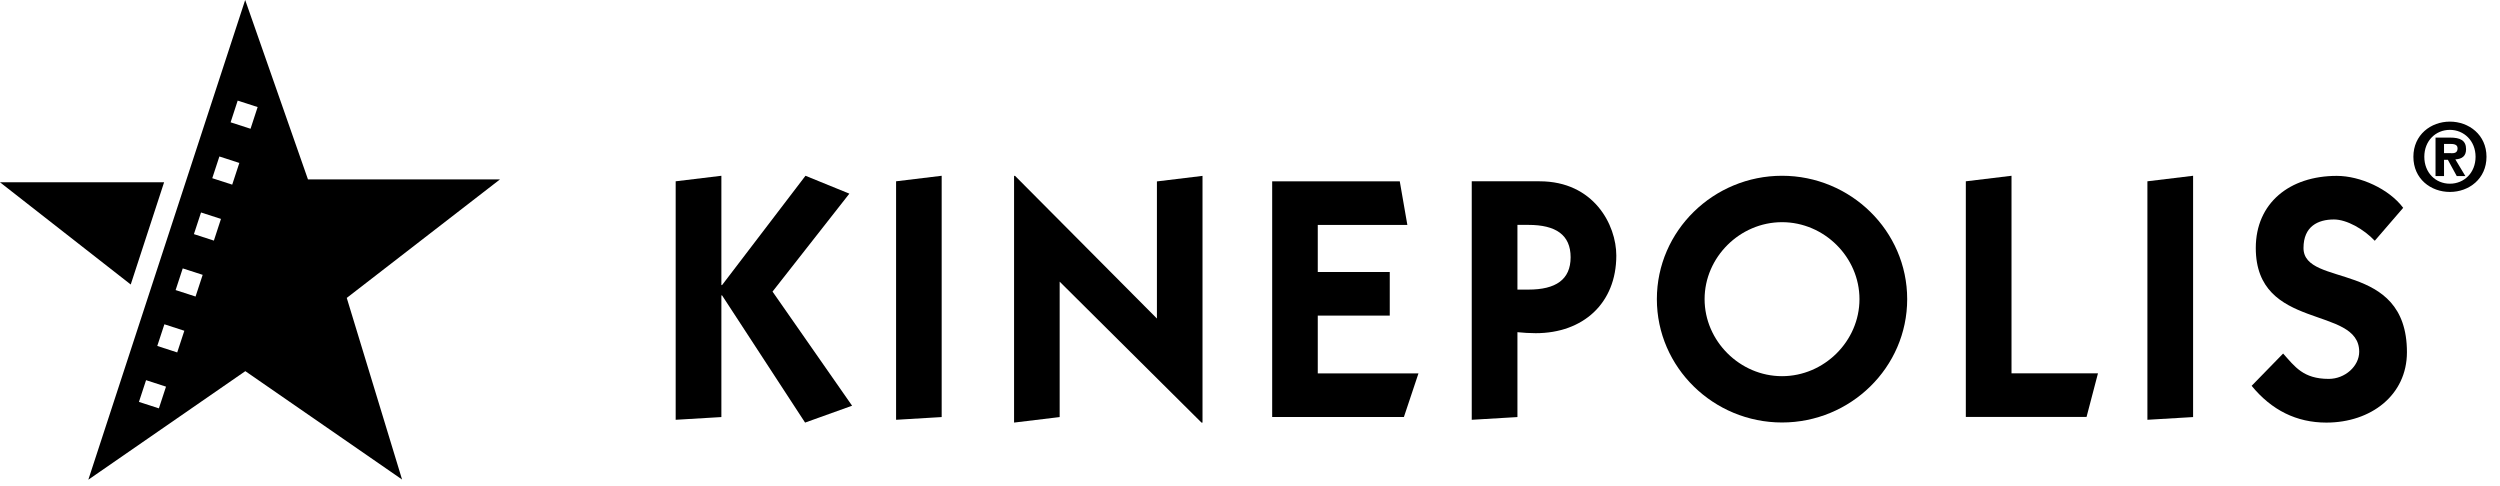
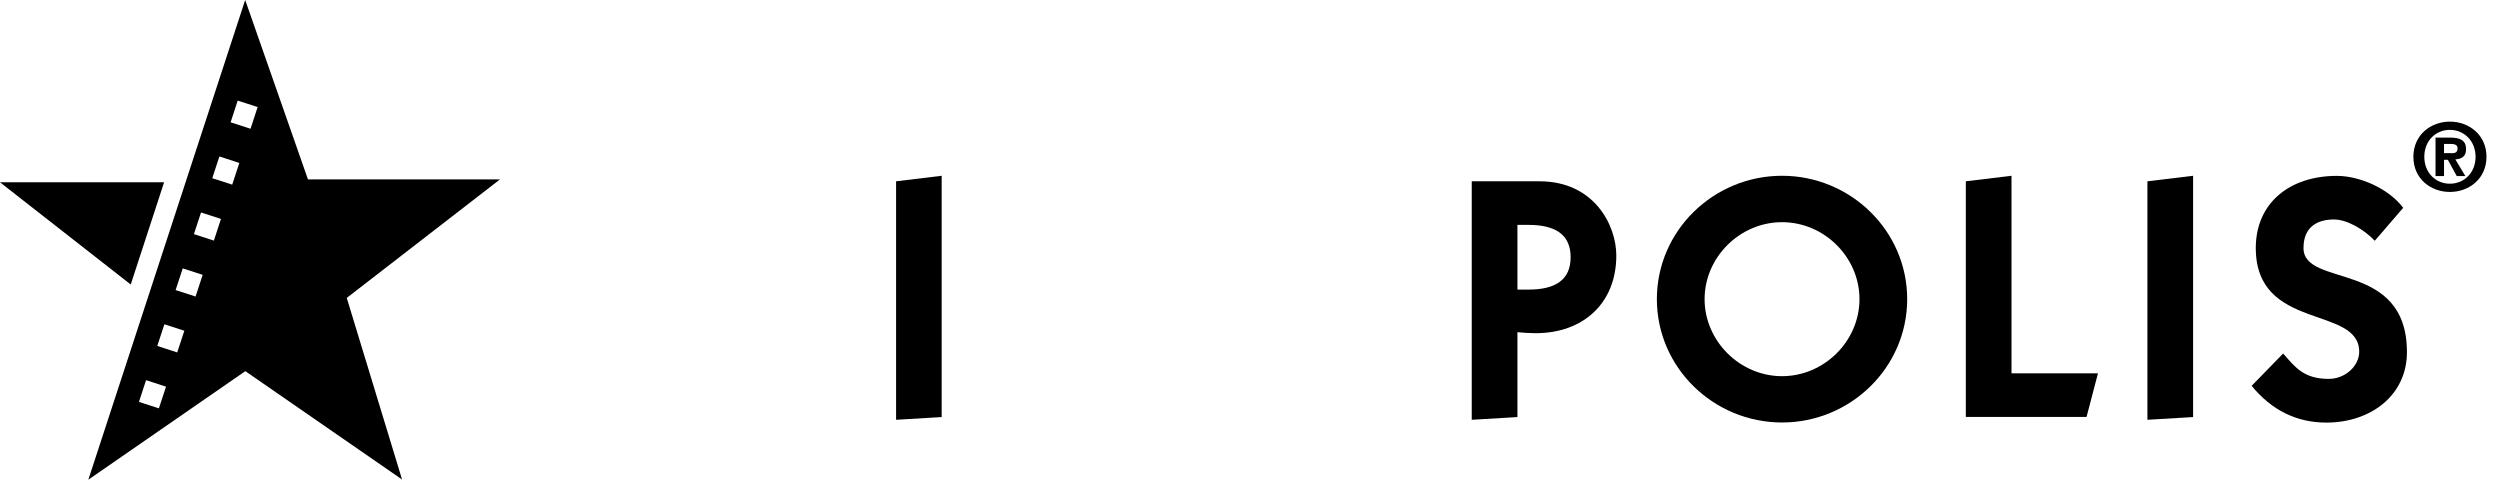
<svg xmlns="http://www.w3.org/2000/svg" width="185" height="36" viewBox="0 0 185 36" fill="none">
-   <path d="M59.606 13.007L62.853 14.33L57.167 21.578L63.055 30.023L59.576 31.272L53.434 21.86H53.382V30.863L50 31.064V13.416L53.382 13.007V21.095H53.434L59.606 13.007Z" fill="black" />
  <path d="M66.31 31.064V13.416L69.684 13.007V30.863L66.31 31.064Z" fill="black" />
-   <path d="M75.041 31.272V13.015H75.115L85.612 23.571V13.424L88.986 13.015V31.272H88.911L78.415 20.842V30.863L75.033 31.272H75.041Z" fill="black" />
-   <path d="M94.141 30.864V13.417H103.583L104.144 16.643H97.515V20.13H102.842V23.356H97.515V27.63H104.967L103.889 30.857H94.141V30.864Z" fill="black" />
  <path d="M112.29 30.863L108.909 31.064V13.416H113.929C117.946 13.416 119.607 16.642 119.607 18.91C119.607 22.448 117.146 24.656 113.644 24.656C113.181 24.656 112.747 24.626 112.29 24.582V30.863ZM112.29 21.43H113.106C115.126 21.43 116.226 20.694 116.226 19.036C116.226 17.378 115.126 16.642 113.106 16.642H112.29V21.422V21.43Z" fill="black" />
  <path d="M131.87 13.007C136.935 13.007 141.132 17.073 141.132 22.136C141.132 27.198 136.935 31.264 131.87 31.264C126.805 31.264 122.608 27.198 122.608 22.136C122.608 17.073 126.805 13.007 131.87 13.007ZM131.87 27.837C134.99 27.837 137.601 25.243 137.601 22.136C137.601 19.028 134.99 16.441 131.87 16.441C128.751 16.441 126.14 19.036 126.14 22.136C126.14 25.235 128.751 27.837 131.87 27.837Z" fill="black" />
  <path d="M145.471 30.863V13.416L148.852 13.007V27.629H155.249L154.404 30.855H145.471V30.863Z" fill="black" />
  <path d="M158.908 31.064V13.416L162.289 13.007V30.863L158.908 31.064Z" fill="black" />
  <path d="M168.948 26.158C169.816 27.124 170.429 28.038 172.329 28.038C173.534 28.038 174.581 27.094 174.581 26.031C174.581 22.575 166.928 24.53 166.928 18.352C166.928 15.022 169.434 13.015 172.92 13.015C174.664 13.015 176.788 13.981 177.836 15.379L175.733 17.817C174.918 16.955 173.661 16.241 172.711 16.241C171.536 16.241 170.459 16.746 170.459 18.352C170.459 21.326 178.113 19.192 178.113 26.061C178.113 29.243 175.449 31.272 172.15 31.272C169.95 31.272 168.102 30.358 166.621 28.551L168.948 26.165V26.158Z" fill="black" />
  <path d="M178.591 11.602C178.591 9.974 179.885 9 181.292 9C182.698 9 184 9.974 184 11.602C184 13.23 182.706 14.204 181.292 14.204C179.878 14.204 178.591 13.237 178.591 11.602ZM181.292 9.61C180.237 9.61 179.399 10.42 179.399 11.602C179.399 12.784 180.237 13.594 181.292 13.594C182.346 13.594 183.192 12.784 183.192 11.602C183.192 10.42 182.332 9.61 181.292 9.61ZM180.858 13.029H180.229V10.182H181.307C182.055 10.182 182.489 10.383 182.489 11.044C182.489 11.565 182.174 11.765 181.696 11.795L182.436 13.029H181.8L181.142 11.825H180.858V13.029ZM181.396 11.342C181.673 11.342 181.86 11.282 181.86 10.97C181.86 10.658 181.516 10.65 181.284 10.65H180.858V11.334H181.396V11.342Z" fill="black" />
  <path d="M6.535 35.502L6.731 34.902L17.947 0.6L18.143 0L18.352 0.595L22.79 13.277H36.377L37 13.274L36.51 13.653L25.66 22.046L29.576 34.902L29.753 35.486L29.25 35.136L18.154 27.465L7.06 35.136L6.538 35.497L6.535 35.502ZM10.282 29.742L11.758 30.218L12.285 28.612L10.809 28.133L10.282 29.739V29.742ZM11.638 25.601L13.114 26.08L13.641 24.476L12.165 23.997L11.638 25.601ZM12.995 21.465L14.471 21.944L14.998 20.338L13.522 19.861L12.995 21.467V21.465ZM14.351 17.326L15.827 17.805L16.352 16.199L14.876 15.723L14.349 17.326H14.351ZM15.708 13.187L17.184 13.664L17.711 12.058L16.235 11.579L15.708 13.185V13.187ZM17.065 9.051L18.54 9.528L19.065 7.922L17.589 7.445L17.065 9.051Z" fill="black" />
  <path d="M12.143 13.49H0L9.674 21.054L12.143 13.49Z" fill="black" />
</svg>